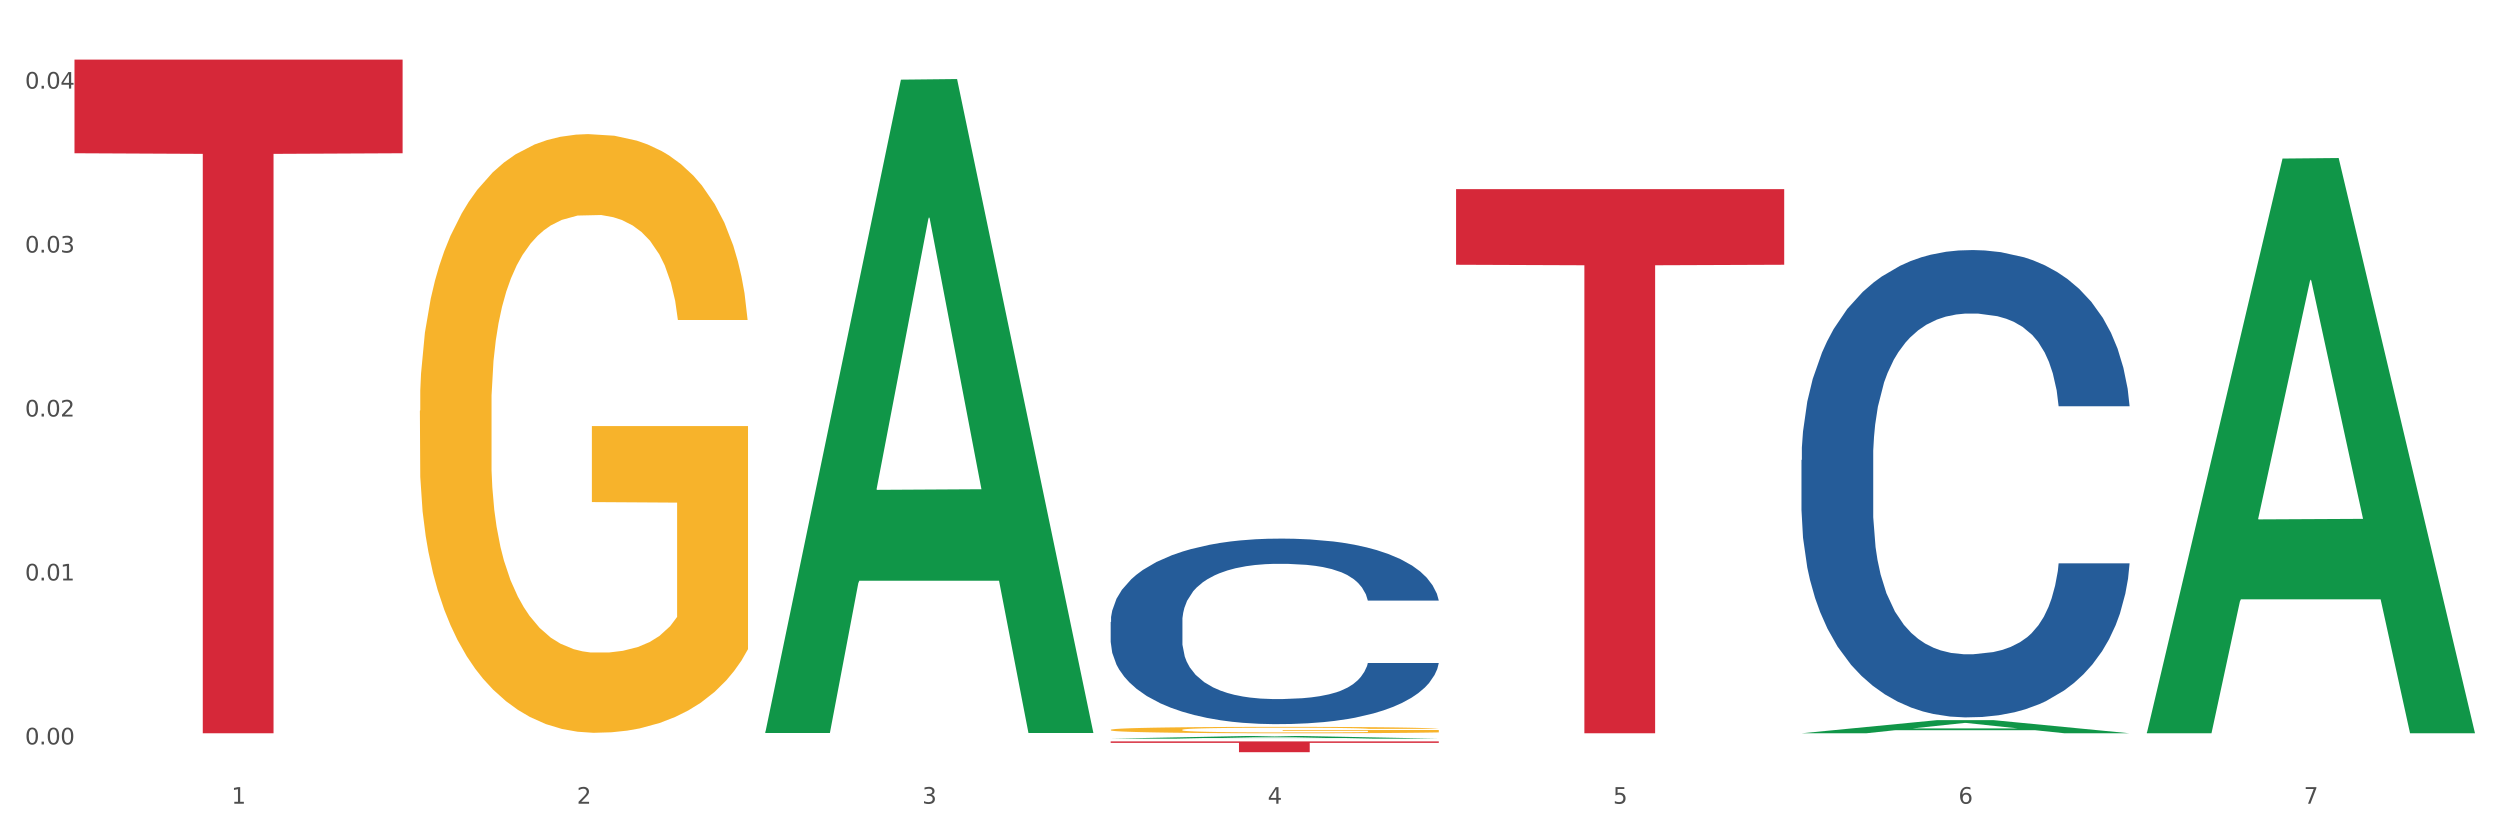
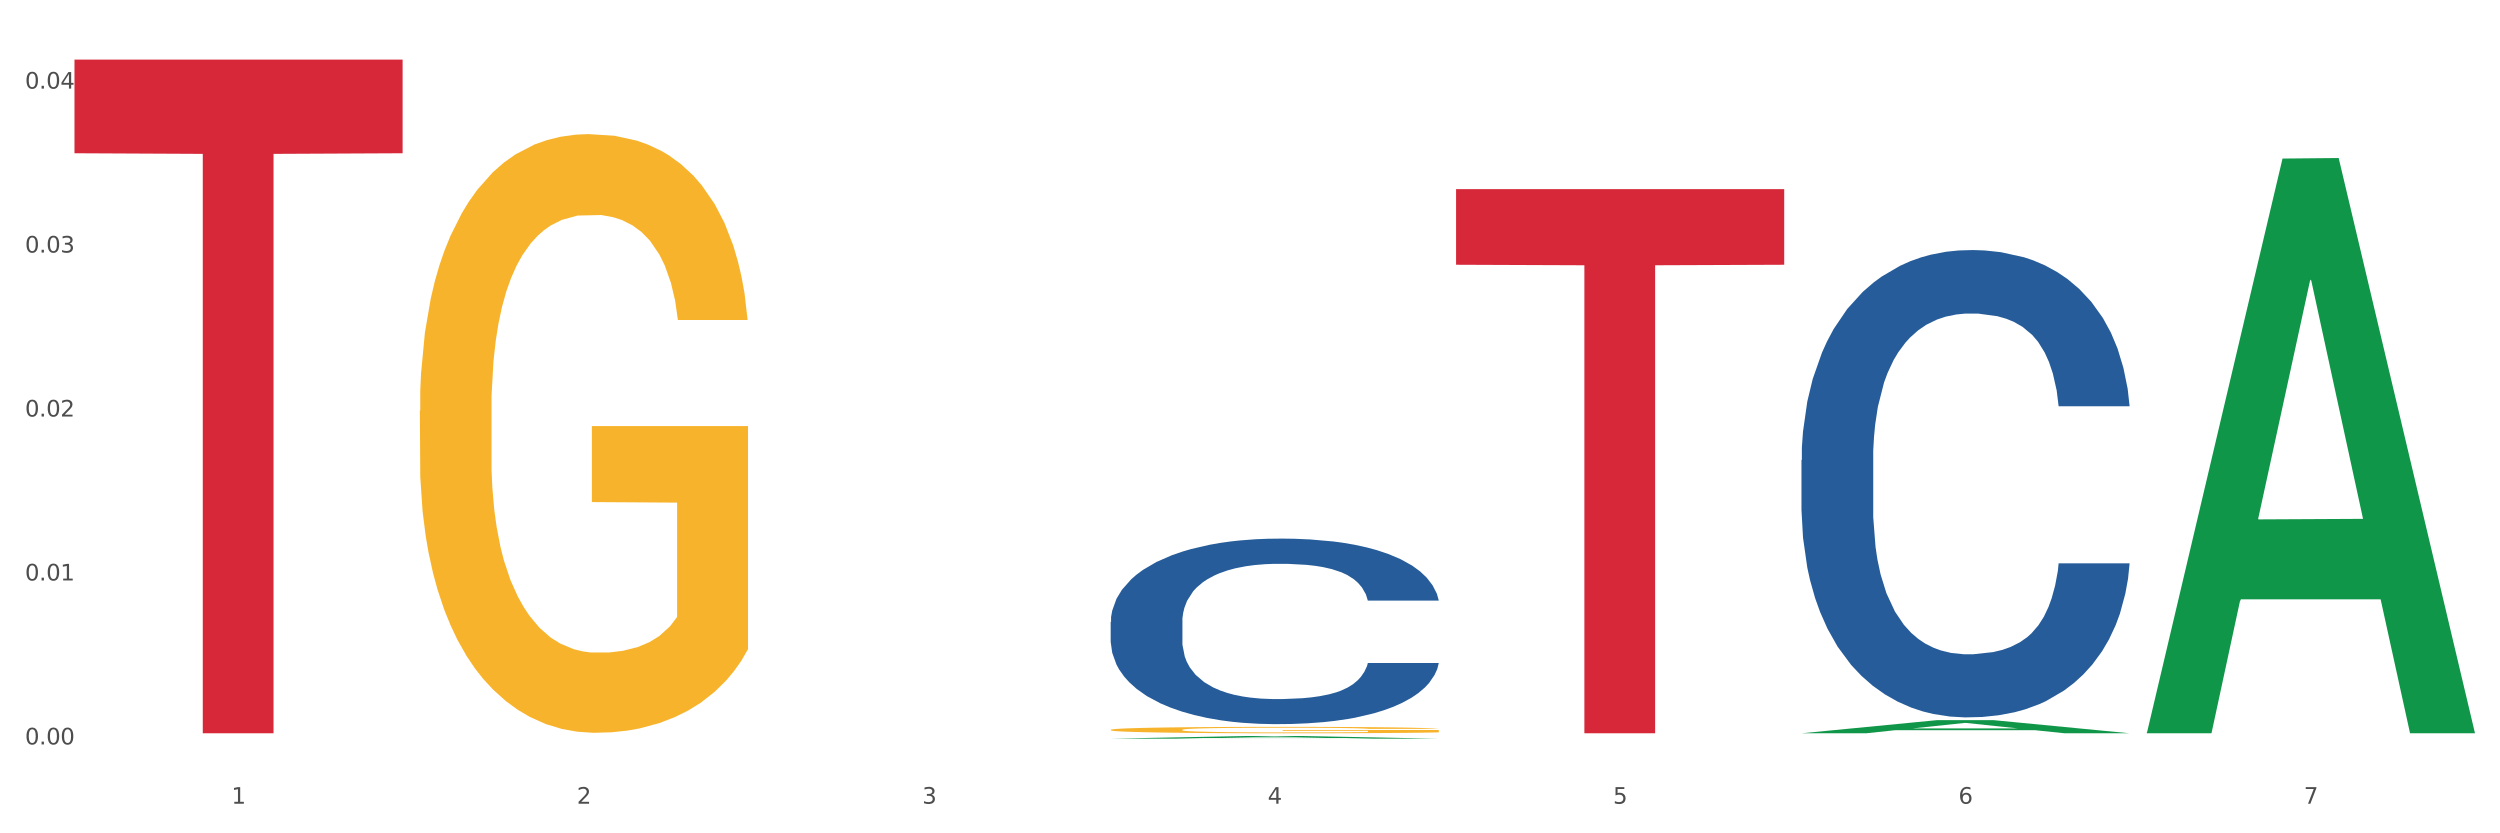
<svg xmlns="http://www.w3.org/2000/svg" xmlns:xlink="http://www.w3.org/1999/xlink" width="1080pt" height="360pt" viewBox="0 0 1080 360" version="1.1">
  <rect x="0" y="0" width="1080" height="360" fill="#333333" stroke="none" />
  <defs>
    <style type="text/css">*{stroke-linejoin: round; stroke-linecap: butt}</style>
  </defs>
  <g id="figure_1">
    <g id="patch_1">
      <path d="M 0 360  L 1080 360  L 1080 0  L 0 0  z " style="fill: #ffffff; stroke: #ffffff; stroke-linejoin: miter" />
    </g>
    <g id="axes_1">
      <g id="matplotlib.axis_1">
        <g id="xtick_1">
          <g id="text_1">
            <g style="fill: #4d4d4d" transform="translate(99.997 347.204) scale(0.096 -0.096)">
              <defs>
                <path id="DejaVuSans-31" d="M 794 531  L 1825 531  L 1825 4091  L 703 3866  L 703 4441  L 1819 4666  L 2450 4666  L 2450 531  L 3481 531  L 3481 0  L 794 0  L 794 531  z " transform="scale(0.016)" />
              </defs>
              <use xlink:href="#DejaVuSans-31" />
            </g>
          </g>
        </g>
        <g id="xtick_2">
          <g id="text_2">
            <g style="fill: #4d4d4d" transform="translate(249.209 347.204) scale(0.096 -0.096)">
              <defs>
                <path id="DejaVuSans-32" d="M 1228 531  L 3431 531  L 3431 0  L 469 0  L 469 531  Q 828 903 1448 1529  Q 2069 2156 2228 2338  Q 2531 2678 2651 2914  Q 2772 3150 2772 3378  Q 2772 3750 2511 3984  Q 2250 4219 1831 4219  Q 1534 4219 1204 4116  Q 875 4013 500 3803  L 500 4441  Q 881 4594 1212 4672  Q 1544 4750 1819 4750  Q 2544 4750 2975 4387  Q 3406 4025 3406 3419  Q 3406 3131 3298 2873  Q 3191 2616 2906 2266  Q 2828 2175 2409 1742  Q 1991 1309 1228 531  z " transform="scale(0.016)" />
              </defs>
              <use xlink:href="#DejaVuSans-32" />
            </g>
          </g>
        </g>
        <g id="xtick_3">
          <g id="text_3">
            <g style="fill: #4d4d4d" transform="translate(398.421 347.204) scale(0.096 -0.096)">
              <defs>
                <path id="DejaVuSans-33" d="M 2597 2516  Q 3050 2419 3304 2112  Q 3559 1806 3559 1356  Q 3559 666 3084 287  Q 2609 -91 1734 -91  Q 1441 -91 1130 -33  Q 819 25 488 141  L 488 750  Q 750 597 1062 519  Q 1375 441 1716 441  Q 2309 441 2620 675  Q 2931 909 2931 1356  Q 2931 1769 2642 2001  Q 2353 2234 1838 2234  L 1294 2234  L 1294 2753  L 1863 2753  Q 2328 2753 2575 2939  Q 2822 3125 2822 3475  Q 2822 3834 2567 4026  Q 2313 4219 1838 4219  Q 1578 4219 1281 4162  Q 984 4106 628 3988  L 628 4550  Q 988 4650 1302 4700  Q 1616 4750 1894 4750  Q 2613 4750 3031 4423  Q 3450 4097 3450 3541  Q 3450 3153 3228 2886  Q 3006 2619 2597 2516  z " transform="scale(0.016)" />
              </defs>
              <use xlink:href="#DejaVuSans-33" />
            </g>
          </g>
        </g>
        <g id="xtick_4">
          <g id="text_4">
            <g style="fill: #4d4d4d" transform="translate(547.634 347.204) scale(0.096 -0.096)">
              <defs>
                <path id="DejaVuSans-34" d="M 2419 4116  L 825 1625  L 2419 1625  L 2419 4116  z M 2253 4666  L 3047 4666  L 3047 1625  L 3713 1625  L 3713 1100  L 3047 1100  L 3047 0  L 2419 0  L 2419 1100  L 313 1100  L 313 1709  L 2253 4666  z " transform="scale(0.016)" />
              </defs>
              <use xlink:href="#DejaVuSans-34" />
            </g>
          </g>
        </g>
        <g id="xtick_5">
          <g id="text_5">
            <g style="fill: #4d4d4d" transform="translate(696.846 347.204) scale(0.096 -0.096)">
              <defs>
                <path id="DejaVuSans-35" d="M 691 4666  L 3169 4666  L 3169 4134  L 1269 4134  L 1269 2991  Q 1406 3038 1543 3061  Q 1681 3084 1819 3084  Q 2600 3084 3056 2656  Q 3513 2228 3513 1497  Q 3513 744 3044 326  Q 2575 -91 1722 -91  Q 1428 -91 1123 -41  Q 819 9 494 109  L 494 744  Q 775 591 1075 516  Q 1375 441 1709 441  Q 2250 441 2565 725  Q 2881 1009 2881 1497  Q 2881 1984 2565 2268  Q 2250 2553 1709 2553  Q 1456 2553 1204 2497  Q 953 2441 691 2322  L 691 4666  z " transform="scale(0.016)" />
              </defs>
              <use xlink:href="#DejaVuSans-35" />
            </g>
          </g>
        </g>
        <g id="xtick_6">
          <g id="text_6">
            <g style="fill: #4d4d4d" transform="translate(846.058 347.204) scale(0.096 -0.096)">
              <defs>
                <path id="DejaVuSans-36" d="M 2113 2584  Q 1688 2584 1439 2293  Q 1191 2003 1191 1497  Q 1191 994 1439 701  Q 1688 409 2113 409  Q 2538 409 2786 701  Q 3034 994 3034 1497  Q 3034 2003 2786 2293  Q 2538 2584 2113 2584  z M 3366 4563  L 3366 3988  Q 3128 4100 2886 4159  Q 2644 4219 2406 4219  Q 1781 4219 1451 3797  Q 1122 3375 1075 2522  Q 1259 2794 1537 2939  Q 1816 3084 2150 3084  Q 2853 3084 3261 2657  Q 3669 2231 3669 1497  Q 3669 778 3244 343  Q 2819 -91 2113 -91  Q 1303 -91 875 529  Q 447 1150 447 2328  Q 447 3434 972 4092  Q 1497 4750 2381 4750  Q 2619 4750 2861 4703  Q 3103 4656 3366 4563  z " transform="scale(0.016)" />
              </defs>
              <use xlink:href="#DejaVuSans-36" />
            </g>
          </g>
        </g>
        <g id="xtick_7">
          <g id="text_7">
            <g style="fill: #4d4d4d" transform="translate(995.27 347.204) scale(0.096 -0.096)">
              <defs>
                <path id="DejaVuSans-37" d="M 525 4666  L 3525 4666  L 3525 4397  L 1831 0  L 1172 0  L 2766 4134  L 525 4134  L 525 4666  z " transform="scale(0.016)" />
              </defs>
              <use xlink:href="#DejaVuSans-37" />
            </g>
          </g>
        </g>
        <g id="xtick_8" />
        <g id="xtick_9" />
        <g id="xtick_10" />
        <g id="xtick_11" />
        <g id="xtick_12" />
        <g id="xtick_13" />
      </g>
      <g id="matplotlib.axis_2">
        <g id="ytick_1">
          <g id="text_8">
            <g style="fill: #4d4d4d" transform="translate(10.8 321.598) scale(0.096 -0.096)">
              <defs>
                <path id="DejaVuSans-30" d="M 2034 4250  Q 1547 4250 1301 3770  Q 1056 3291 1056 2328  Q 1056 1369 1301 889  Q 1547 409 2034 409  Q 2525 409 2770 889  Q 3016 1369 3016 2328  Q 3016 3291 2770 3770  Q 2525 4250 2034 4250  z M 2034 4750  Q 2819 4750 3233 4129  Q 3647 3509 3647 2328  Q 3647 1150 3233 529  Q 2819 -91 2034 -91  Q 1250 -91 836 529  Q 422 1150 422 2328  Q 422 3509 836 4129  Q 1250 4750 2034 4750  z " transform="scale(0.016)" />
                <path id="DejaVuSans-2e" d="M 684 794  L 1344 794  L 1344 0  L 684 0  L 684 794  z " transform="scale(0.016)" />
              </defs>
              <use xlink:href="#DejaVuSans-30" />
              <use xlink:href="#DejaVuSans-2e" transform="translate(63.623 0)" />
              <use xlink:href="#DejaVuSans-30" transform="translate(95.41 0)" />
              <use xlink:href="#DejaVuSans-30" transform="translate(159.033 0)" />
            </g>
          </g>
        </g>
        <g id="ytick_2">
          <g id="text_9">
            <g style="fill: #4d4d4d" transform="translate(10.8 250.771) scale(0.096 -0.096)">
              <use xlink:href="#DejaVuSans-30" />
              <use xlink:href="#DejaVuSans-2e" transform="translate(63.623 0)" />
              <use xlink:href="#DejaVuSans-30" transform="translate(95.41 0)" />
              <use xlink:href="#DejaVuSans-31" transform="translate(159.033 0)" />
            </g>
          </g>
        </g>
        <g id="ytick_3">
          <g id="text_10">
            <g style="fill: #4d4d4d" transform="translate(10.8 179.944) scale(0.096 -0.096)">
              <use xlink:href="#DejaVuSans-30" />
              <use xlink:href="#DejaVuSans-2e" transform="translate(63.623 0)" />
              <use xlink:href="#DejaVuSans-30" transform="translate(95.41 0)" />
              <use xlink:href="#DejaVuSans-32" transform="translate(159.033 0)" />
            </g>
          </g>
        </g>
        <g id="ytick_4">
          <g id="text_11">
            <g style="fill: #4d4d4d" transform="translate(10.8 109.116) scale(0.096 -0.096)">
              <use xlink:href="#DejaVuSans-30" />
              <use xlink:href="#DejaVuSans-2e" transform="translate(63.623 0)" />
              <use xlink:href="#DejaVuSans-30" transform="translate(95.41 0)" />
              <use xlink:href="#DejaVuSans-33" transform="translate(159.033 0)" />
            </g>
          </g>
        </g>
        <g id="ytick_5">
          <g id="text_12">
            <g style="fill: #4d4d4d" transform="translate(10.8 38.289) scale(0.096 -0.096)">
              <use xlink:href="#DejaVuSans-30" />
              <use xlink:href="#DejaVuSans-2e" transform="translate(63.623 0)" />
              <use xlink:href="#DejaVuSans-30" transform="translate(95.41 0)" />
              <use xlink:href="#DejaVuSans-34" transform="translate(159.033 0)" />
            </g>
          </g>
        </g>
        <g id="ytick_6" />
        <g id="ytick_7" />
        <g id="ytick_8" />
        <g id="ytick_9" />
      </g>
      <g id="PolyCollection_1">
-         <path d="M 330.599 316.135  L 330.746 315.869  L 389.2 34.409  L 413.458 34.144  L 472.351 316.665  L 444.293 316.665  L 431.579 250.876  L 371.225 250.876  L 370.787 251.937  L 358.511 316.665  L 330.599 316.665  L 330.599 316.135  L 378.824 211.615  L 423.98 211.35  L 401.621 94.362  L 401.329 93.832  L 401.037 94.627  L 378.678 211.35  L 378.824 211.615  L 330.599 316.135  z " clip-path="url(#pc280ef8713)" style="fill: #109648" />
        <path d="M 479.812 319.104  L 479.958 319.102  L 538.412 317.952  L 562.671 317.951  L 621.563 319.106  L 593.505 319.106  L 580.791 318.837  L 520.437 318.837  L 519.999 318.841  L 507.724 319.106  L 479.812 319.106  L 479.812 319.104  L 528.036 318.676  L 573.192 318.675  L 550.834 318.197  L 550.541 318.195  L 550.249 318.198  L 527.89 318.675  L 528.036 318.676  L 479.812 319.104  z " clip-path="url(#pc280ef8713)" style="fill: #109648" />
        <path d="M 778.236 316.772  L 778.382 316.766  L 836.837 311.096  L 861.095 311.091  L 919.988 316.782  L 891.93 316.782  L 879.216 315.457  L 818.862 315.457  L 818.423 315.478  L 806.148 316.782  L 778.236 316.782  L 778.236 316.772  L 826.461 314.666  L 871.617 314.661  L 849.258 312.304  L 848.966 312.293  L 848.674 312.309  L 826.315 314.661  L 826.461 314.666  L 778.236 316.772  z " clip-path="url(#pc280ef8713)" style="fill: #109648" />
        <path d="M 927.448 316.316  L 927.595 316.082  L 986.049 68.497  L 1010.307 68.264  L 1069.2 316.782  L 1041.142 316.782  L 1028.428 258.911  L 968.074 258.911  L 967.636 259.845  L 955.36 316.782  L 927.448 316.782  L 927.448 316.316  L 975.673 224.376  L 1020.829 224.142  L 998.47 121.234  L 998.178 120.768  L 997.886 121.468  L 975.527 224.142  L 975.673 224.376  L 927.448 316.316  z " clip-path="url(#pc280ef8713)" style="fill: #109648" />
        <path d="M 181.387 177.451  L 181.555 177.215  L 181.555 168.711  L 181.889 161.388  L 183.563 143.673  L 186.073 129.027  L 187.914 121.232  L 189.755 114.855  L 191.931 108.477  L 194.608 101.863  L 199.462 92.178  L 202.474 87.218  L 206.156 82.021  L 212.85 74.463  L 217.704 70.211  L 222.724 66.668  L 230.925 62.416  L 236.28 60.526  L 241.971 59.109  L 248.832 58.164  L 254.02 57.928  L 265.401 58.636  L 275.107 60.762  L 279.793 62.416  L 285.818 65.25  L 288.998 67.14  L 294.186 70.919  L 299.541 75.88  L 303.223 80.132  L 308.746 88.163  L 312.93 96.194  L 316.779 106.115  L 318.788 112.965  L 320.294 119.343  L 321.633 126.665  L 322.971 138.24  L 292.847 138.24  L 291.676 129.972  L 289.835 122.177  L 287.157 114.618  L 284.814 109.894  L 280.797 103.989  L 277.116 100.21  L 273.266 97.375  L 268.58 95.013  L 264.899 93.832  L 259.71 92.887  L 249.502 93.123  L 242.64 95.013  L 237.954 97.375  L 234.942 99.501  L 232.264 101.863  L 229.251 105.17  L 225.737 110.13  L 223.227 114.618  L 220.716 120.288  L 218.708 125.957  L 216.867 132.571  L 215.361 139.657  L 214.189 146.979  L 213.185 155.956  L 212.348 170.837  L 212.348 203.198  L 212.683 210.52  L 213.52 220.205  L 214.524 227.528  L 216.198 236.267  L 217.704 242.173  L 220.549 250.676  L 223.729 257.763  L 226.239 262.251  L 228.749 266.03  L 233.101 271.227  L 237.954 275.479  L 242.138 278.077  L 247.828 280.439  L 251.677 281.384  L 255.024 281.856  L 263.225 281.856  L 269.082 281.148  L 275.609 279.494  L 280.63 277.368  L 284.814 274.77  L 289.5 270.518  L 292.512 266.503  L 292.512 217.134  L 255.694 216.898  L 255.694 184.065  L 323.139 184.065  L 323.139 280.439  L 320.294 285.399  L 317.114 289.887  L 313.767 293.903  L 308.746 298.864  L 302.721 303.588  L 297.366 306.895  L 291.676 309.729  L 284.981 312.328  L 276.279 314.69  L 270.923 315.635  L 264.229 316.343  L 256.363 316.579  L 249.502 316.107  L 242.807 314.926  L 235.778 312.8  L 228.917 309.729  L 223.729 306.659  L 218.541 302.879  L 213.018 297.919  L 208.666 293.194  L 205.319 288.943  L 201.637 283.51  L 197.621 276.423  L 194.608 270.046  L 191.931 263.432  L 189.086 254.928  L 187.077 247.606  L 185.069 238.393  L 183.898 231.543  L 182.559 220.914  L 181.555 206.032  L 181.387 177.451  z " clip-path="url(#pc280ef8713)" style="fill: #f7b32b" />
        <path d="M 778.236 198.735  L 778.404 198.551  L 778.404 193.388  L 778.906 186.381  L 780.749 173.474  L 783.095 163.701  L 787.117 152.269  L 789.295 147.475  L 792.143 142.128  L 798.008 133.461  L 804.71 126.086  L 809.401 122.029  L 812.92 119.448  L 820.795 114.838  L 825.319 112.81  L 830.011 111.15  L 834.032 110.044  L 840.734 108.753  L 846.096 108.2  L 852.296 108.016  L 857.49 108.2  L 864.359 108.937  L 874.413 111.15  L 878.267 112.441  L 883.461 114.654  L 888.823 117.604  L 893.179 120.554  L 898.206 124.795  L 903.4 130.327  L 908.426 137.333  L 911.945 143.787  L 914.794 150.61  L 917.307 158.907  L 919.15 167.942  L 919.988 175.502  L 889.325 175.502  L 888.487 168.68  L 886.812 161.304  L 885.136 156.326  L 883.293 152.269  L 880.445 147.659  L 877.931 144.709  L 873.743 141.206  L 869.889 138.993  L 866.705 137.702  L 862.851 136.596  L 854.641 135.49  L 848.777 135.49  L 845.091 135.858  L 840.567 136.78  L 836.713 138.071  L 832.189 140.284  L 828.67 142.681  L 825.152 145.815  L 823.141 148.028  L 820.125 152.085  L 818.114 155.404  L 815.433 161.12  L 813.925 165.176  L 811.245 175.687  L 810.072 183.431  L 809.569 188.778  L 809.234 194.679  L 809.234 223.443  L 810.239 236.351  L 811.077 241.882  L 812.417 248.152  L 814.931 256.265  L 818.617 264.194  L 822.471 269.91  L 825.654 273.413  L 828.67 275.994  L 831.686 278.023  L 835.372 279.867  L 838.388 280.973  L 842.912 282.079  L 848.274 282.632  L 852.463 282.632  L 861.008 281.711  L 864.862 280.789  L 868.548 279.498  L 872.57 277.47  L 875.753 275.257  L 877.596 273.597  L 880.612 270.094  L 882.958 266.406  L 884.969 262.165  L 886.309 258.477  L 887.817 252.946  L 888.99 246.676  L 889.325 243.357  L 919.988 243.357  L 919.318 249.996  L 918.145 256.449  L 915.799 265.115  L 913.956 270.094  L 911.107 276.179  L 908.091 281.342  L 903.902 287.058  L 900.049 291.299  L 896.027 294.987  L 891.671 298.306  L 883.796 302.915  L 880.947 304.206  L 874.915 306.419  L 870.224 307.709  L 863.354 309  L 856.317 309.738  L 848.944 309.922  L 842.41 309.553  L 835.205 308.447  L 830.681 307.341  L 825.654 305.681  L 819.79 303.1  L 814.26 299.965  L 809.066 296.277  L 804.207 292.036  L 799.683 287.242  L 793.819 279.313  L 789.462 271.569  L 786.279 264.378  L 784.101 258.293  L 781.922 250.549  L 780.749 245.201  L 778.906 232.294  L 778.236 220.309  L 778.236 198.735  z " clip-path="url(#pc280ef8713)" style="fill: #255c99" />
        <path d="M 479.812 268.688  L 479.979 268.615  L 479.979 266.565  L 480.482 263.783  L 482.325 258.659  L 484.671 254.779  L 488.692 250.24  L 490.87 248.337  L 493.719 246.214  L 499.583 242.773  L 506.285 239.844  L 510.977 238.234  L 514.496 237.209  L 522.371 235.379  L 526.895 234.573  L 531.586 233.915  L 535.608 233.475  L 542.31 232.963  L 547.672 232.743  L 553.871 232.67  L 559.065 232.743  L 565.935 233.036  L 575.988 233.915  L 579.842 234.427  L 585.036 235.306  L 590.398 236.477  L 594.754 237.648  L 599.781 239.332  L 604.975 241.528  L 610.002 244.31  L 613.521 246.872  L 616.369 249.581  L 618.882 252.875  L 620.726 256.463  L 621.563 259.464  L 590.901 259.464  L 590.063 256.755  L 588.387 253.827  L 586.712 251.85  L 584.869 250.24  L 582.02 248.41  L 579.507 247.238  L 575.318 245.847  L 571.464 244.969  L 568.281 244.457  L 564.427 244.017  L 556.217 243.578  L 550.352 243.578  L 546.666 243.724  L 542.142 244.09  L 538.288 244.603  L 533.764 245.481  L 530.246 246.433  L 526.727 247.678  L 524.716 248.556  L 521.7 250.167  L 519.69 251.484  L 517.009 253.754  L 515.501 255.364  L 512.82 259.537  L 511.647 262.612  L 511.144 264.735  L 510.809 267.078  L 510.809 278.498  L 511.815 283.623  L 512.652 285.819  L 513.993 288.308  L 516.506 291.529  L 520.192 294.677  L 524.046 296.946  L 527.23 298.337  L 530.246 299.362  L 533.262 300.168  L 536.948 300.9  L 539.964 301.339  L 544.488 301.778  L 549.85 301.998  L 554.039 301.998  L 562.584 301.632  L 566.438 301.266  L 570.124 300.753  L 574.145 299.948  L 577.329 299.069  L 579.172 298.411  L 582.188 297.02  L 584.534 295.555  L 586.544 293.872  L 587.885 292.408  L 589.393 290.211  L 590.566 287.722  L 590.901 286.405  L 621.563 286.405  L 620.893 289.04  L 619.72 291.602  L 617.374 295.043  L 615.531 297.02  L 612.683 299.435  L 609.667 301.485  L 605.478 303.755  L 601.624 305.439  L 597.603 306.903  L 593.246 308.22  L 585.371 310.051  L 582.523 310.563  L 576.491 311.442  L 571.799 311.954  L 564.93 312.466  L 557.892 312.759  L 550.52 312.833  L 543.985 312.686  L 536.78 312.247  L 532.256 311.808  L 527.23 311.149  L 521.365 310.124  L 515.836 308.879  L 510.642 307.415  L 505.783 305.731  L 501.259 303.828  L 495.394 300.68  L 491.038 297.605  L 487.854 294.75  L 485.676 292.334  L 483.498 289.26  L 482.325 287.137  L 480.482 282.012  L 479.812 277.254  L 479.812 268.688  z " clip-path="url(#pc280ef8713)" style="fill: #255c99" />
        <path d="M 32.175 25.759  L 173.927 25.759  L 173.927 66.202  L 118.167 66.475  L 118.167 316.782  L 87.599 316.782  L 87.599 66.475  L 32.175 66.202  L 32.175 26.033  L 32.175 25.759  z " clip-path="url(#pc280ef8713)" style="fill: #d62839" />
        <path d="M 479.812 315.286  L 479.979 315.284  L 479.979 315.192  L 480.314 315.114  L 481.987 314.923  L 484.498 314.766  L 486.339 314.682  L 488.18 314.613  L 490.355 314.545  L 493.033 314.474  L 497.886 314.37  L 500.899 314.316  L 504.581 314.26  L 511.275 314.179  L 516.128 314.133  L 521.149 314.095  L 529.349 314.05  L 534.705 314.029  L 540.395 314.014  L 547.257 314.004  L 552.445 314.001  L 563.825 314.009  L 573.532 314.032  L 578.218 314.05  L 584.243 314.08  L 587.422 314.1  L 592.61 314.141  L 597.966 314.194  L 601.648 314.24  L 607.171 314.326  L 611.355 314.413  L 615.204 314.519  L 617.212 314.593  L 618.718 314.662  L 620.057 314.74  L 621.396 314.865  L 591.272 314.865  L 590.1 314.776  L 588.259 314.692  L 585.581 314.611  L 583.238 314.56  L 579.222 314.497  L 575.54 314.456  L 571.691 314.425  L 567.005 314.4  L 563.323 314.387  L 558.135 314.377  L 547.926 314.38  L 541.064 314.4  L 536.378 314.425  L 533.366 314.448  L 530.688 314.474  L 527.676 314.509  L 524.161 314.563  L 521.651 314.611  L 519.141 314.672  L 517.132 314.733  L 515.291 314.804  L 513.785 314.88  L 512.614 314.959  L 511.61 315.055  L 510.773 315.215  L 510.773 315.563  L 511.108 315.642  L 511.944 315.746  L 512.948 315.825  L 514.622 315.919  L 516.128 315.982  L 518.973 316.074  L 522.153 316.15  L 524.663 316.198  L 527.174 316.239  L 531.525 316.295  L 536.378 316.341  L 540.562 316.368  L 546.253 316.394  L 550.102 316.404  L 553.449 316.409  L 561.649 316.409  L 567.507 316.401  L 574.034 316.384  L 579.055 316.361  L 583.238 316.333  L 587.924 316.287  L 590.937 316.244  L 590.937 315.713  L 554.118 315.711  L 554.118 315.358  L 621.563 315.358  L 621.563 316.394  L 618.718 316.447  L 615.538 316.495  L 612.191 316.539  L 607.171 316.592  L 601.146 316.643  L 595.79 316.678  L 590.1 316.709  L 583.406 316.737  L 574.703 316.762  L 569.348 316.772  L 562.654 316.78  L 554.788 316.782  L 547.926 316.777  L 541.232 316.765  L 534.203 316.742  L 527.341 316.709  L 522.153 316.676  L 516.965 316.635  L 511.442 316.582  L 507.091 316.531  L 503.744 316.485  L 500.062 316.427  L 496.045 316.351  L 493.033 316.282  L 490.355 316.211  L 487.51 316.12  L 485.502 316.041  L 483.494 315.942  L 482.322 315.868  L 480.983 315.754  L 479.979 315.594  L 479.812 315.286  z " clip-path="url(#pc280ef8713)" style="fill: #f7b32b" />
-         <path d="M 479.812 320.274  L 621.563 320.274  L 621.563 320.924  L 565.803 320.929  L 565.803 324.95  L 535.236 324.95  L 535.236 320.929  L 479.812 320.924  L 479.812 320.279  L 479.812 320.274  z " clip-path="url(#pc280ef8713)" style="fill: #d62839" />
        <path d="M 629.024 81.705  L 770.776 81.705  L 770.776 114.373  L 715.015 114.594  L 715.015 316.782  L 684.448 316.782  L 684.448 114.594  L 629.024 114.373  L 629.024 81.926  L 629.024 81.705  z " clip-path="url(#pc280ef8713)" style="fill: #d62839" />
      </g>
    </g>
  </g>
  <defs>
    <clipPath id="pc280ef8713">
      <rect x="32.175" y="10.8" width="1037.025" height="329.109" />
    </clipPath>
  </defs>
</svg>